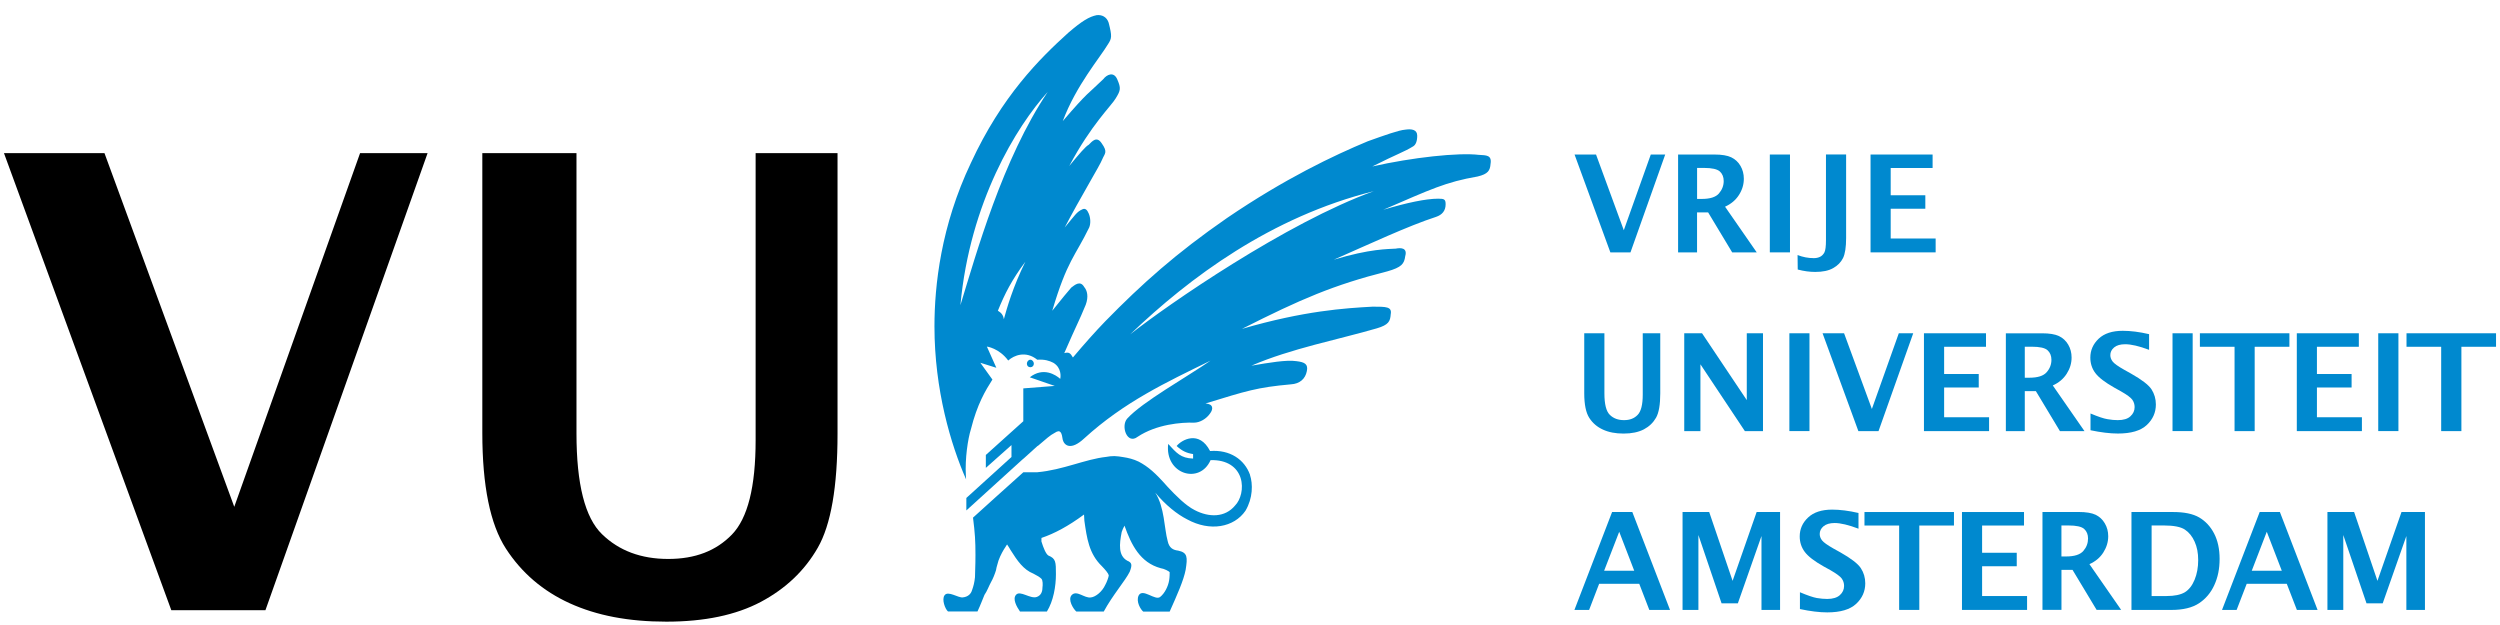
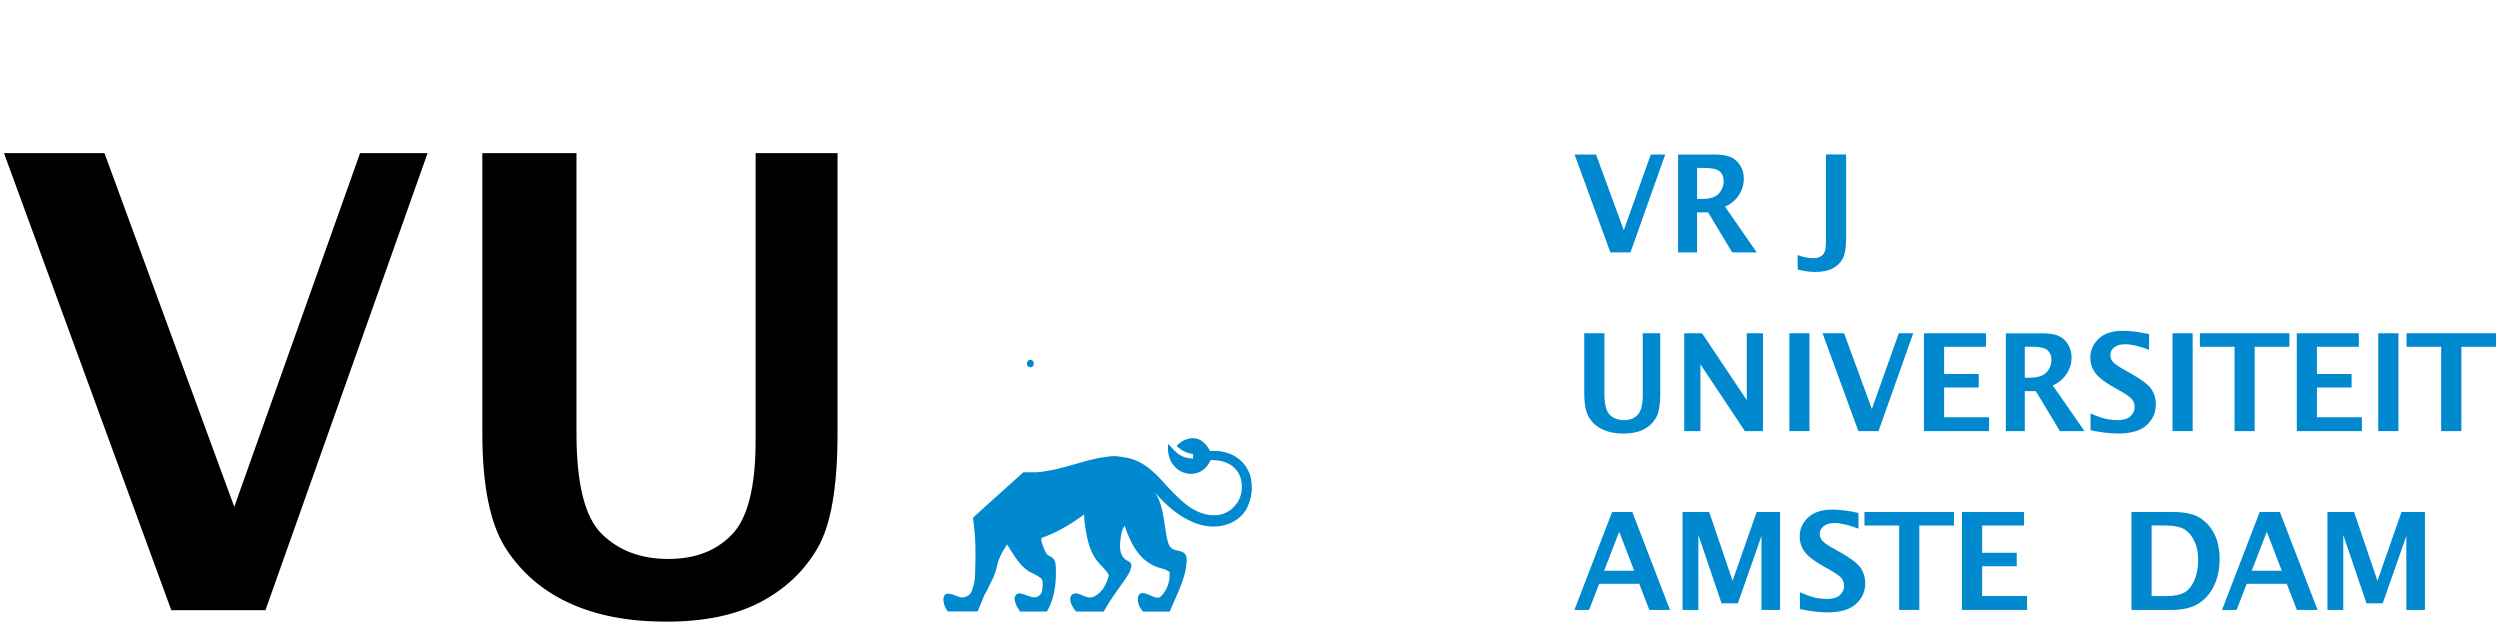
<svg xmlns="http://www.w3.org/2000/svg" width="152" height="38" viewBox="0 0 152 38" fill="none">
  <path d="M148.424 26.212V21.084H146.316V20.263H151.759V21.084H149.653V26.212H148.424Z" fill="#0089CF" />
  <path d="M10.416 37.102L0.241 9.309H6.351L14.243 30.814L21.893 9.309H25.998L16.138 37.102H10.416Z" fill="black" />
  <path d="M29.325 9.309H35.05V26.353C35.05 29.436 35.567 31.478 36.603 32.479C37.636 33.485 38.978 33.984 40.627 33.984C42.275 33.984 43.541 33.49 44.501 32.501C45.462 31.509 45.942 29.6 45.942 26.769V9.309H50.922V26.378C50.922 29.596 50.522 31.902 49.723 33.298C48.925 34.694 47.768 35.792 46.258 36.595C44.745 37.396 42.832 37.797 40.516 37.797C38.201 37.797 36.279 37.423 34.642 36.68C33.007 35.936 31.711 34.825 30.758 33.354C29.804 31.882 29.325 29.538 29.325 26.32V9.309Z" fill="black" />
  <path d="M62.434 22.114C62.434 21.993 62.525 21.871 62.645 21.871C62.765 21.871 62.859 21.995 62.859 22.114C62.859 22.233 62.769 22.328 62.645 22.328C62.521 22.328 62.434 22.237 62.434 22.114Z" fill="#0089CF" />
-   <path d="M89.933 9.418C88.688 9.264 85.862 9.571 83.436 10.121C84.955 9.355 85.38 9.235 85.925 8.895C86.075 8.804 86.167 8.59 86.167 8.251C86.167 7.883 85.835 7.824 85.441 7.883C85.042 7.914 84.194 8.22 83.159 8.59C81.096 9.449 78.124 10.859 74.602 13.255C71.505 15.4 69.445 17.24 67.196 19.539C66.611 20.144 65.937 20.899 65.233 21.735C65.077 21.457 64.982 21.394 64.707 21.471C65.496 19.66 65.586 19.568 66.013 18.528C66.194 18.035 66.103 17.665 65.923 17.455C65.677 17.022 65.344 17.33 65.132 17.486C64.799 17.883 64.706 17.977 63.977 18.894C64.887 15.826 65.374 15.581 66.222 13.833C66.316 13.619 66.316 13.255 66.192 12.976C66.103 12.76 65.981 12.637 65.799 12.731C65.464 12.883 65.374 13.066 64.734 13.833C65.643 12.084 66.89 10.031 67.013 9.696C67.164 9.326 67.374 9.264 66.983 8.713C66.678 8.251 66.406 8.59 66.192 8.804C66.011 8.895 65.643 9.326 65.01 10.092C66.344 7.575 67.591 6.412 67.833 5.983C68.136 5.491 68.166 5.368 67.926 4.817C67.711 4.326 67.286 4.54 67.076 4.817C66.133 5.736 66.194 5.524 64.616 7.363C65.435 5.183 66.865 3.529 67.376 2.672C67.593 2.335 67.62 2.212 67.406 1.381C67.286 1.016 66.985 0.888 66.68 0.921C66.224 1.016 65.801 1.262 64.949 1.994C63.219 3.56 60.915 5.832 59.03 9.909C57.208 13.742 56.815 17.363 56.815 19.845C56.815 23.705 57.814 27.044 58.738 29.146C58.738 29.067 58.729 29.003 58.725 28.922C58.666 27.88 58.847 26.684 59.03 26.103C59.415 24.568 59.916 23.743 60.339 23.077L59.604 22.056L60.578 22.361L60.002 21.072C60.002 21.072 60.734 21.159 61.3 21.92C61.654 21.596 62.371 21.311 63.066 21.871C63.524 21.841 63.796 21.933 64.038 22.054C64.553 22.359 64.492 22.911 64.462 23.035C64.189 22.788 63.429 22.297 62.611 22.94L64.13 23.464L62.217 23.614V25.612L59.939 27.661V28.447L61.498 27.06V27.786L58.754 30.276V31.035L62.218 27.888V27.896L63.091 27.106L63.099 27.114C63.615 26.682 63.827 26.469 64.132 26.314C64.494 26.068 64.557 26.341 64.616 26.742C64.707 27.077 65.1 27.42 65.923 26.652C68.351 24.441 70.899 23.247 73.598 21.929C72.14 22.938 69.443 24.441 68.529 25.456C68.134 25.914 68.529 27.048 69.165 26.559C70.32 25.791 71.837 25.671 72.596 25.698C72.96 25.698 73.356 25.454 73.567 25.145C73.779 24.87 73.779 24.562 73.295 24.531C75.784 23.768 76.422 23.553 78.484 23.368C79.03 23.337 79.365 23.031 79.455 22.569C79.548 22.143 79.333 22.018 78.82 21.958C78.212 21.868 77.149 22.052 76.085 22.233C78.484 21.194 81.397 20.639 83.705 19.965C84.433 19.751 84.526 19.535 84.556 19.106C84.644 18.645 84.28 18.645 83.461 18.645C81.793 18.736 79.304 18.89 75.511 19.996C79.093 18.183 81.094 17.324 84.345 16.5C85.224 16.252 85.376 16.038 85.437 15.578C85.588 15.056 85.161 15.056 84.859 15.117C84.402 15.148 83.312 15.117 81.092 15.791C83.253 14.844 85.614 13.736 87.314 13.185C87.682 13.06 87.894 12.818 87.894 12.417C87.894 12.113 87.804 12.08 87.44 12.08C86.71 12.08 85.526 12.325 84.101 12.756C87.013 11.5 87.894 11.069 89.836 10.732C90.476 10.58 90.596 10.366 90.625 9.967C90.718 9.416 90.354 9.445 89.929 9.416M61.033 19.412C61.002 19.167 60.882 19.017 60.671 18.892C61.096 17.85 61.517 17.02 62.34 15.916C61.582 17.453 61.218 18.738 61.033 19.412ZM58.393 18.555C58.971 12.296 61.793 7.697 63.707 5.582C60.943 9.694 59.365 15.396 58.393 18.555ZM68.713 20.331C72.327 16.868 77.272 13.187 83.525 11.624C78.244 13.523 70.991 18.526 68.713 20.331Z" fill="#0089CF" />
  <path d="M97.91 15.344L95.733 9.395H97.039L98.727 13.998L100.368 9.395H101.245L99.133 15.344H97.91Z" fill="#0089CF" />
  <path d="M103.183 12.095H103.463C103.972 12.095 104.317 11.986 104.51 11.764C104.702 11.541 104.801 11.288 104.801 11.007C104.801 10.763 104.723 10.57 104.567 10.426C104.409 10.283 104.088 10.21 103.61 10.21H103.183V12.095ZM102.028 15.344V9.395H104.231C104.681 9.395 105.026 9.451 105.261 9.565C105.499 9.68 105.686 9.852 105.821 10.085C105.956 10.316 106.025 10.578 106.025 10.87C106.025 11.219 105.926 11.548 105.726 11.858C105.527 12.169 105.243 12.404 104.883 12.567L106.81 15.346H105.318L103.854 12.914H103.181V15.346H102.026L102.028 15.344Z" fill="#0089CF" />
-   <path d="M108.831 9.395H107.605V15.344H108.831V9.395Z" fill="#0089CF" />
  <path d="M109.302 16.39L109.292 15.506C109.608 15.631 109.942 15.695 110.281 15.695C110.424 15.695 110.55 15.668 110.66 15.614C110.769 15.56 110.855 15.472 110.921 15.354C110.986 15.233 111.019 14.984 111.019 14.603V9.393H112.244V14.472C112.244 15.029 112.181 15.435 112.057 15.689C111.928 15.945 111.73 16.149 111.455 16.302C111.183 16.458 110.82 16.533 110.365 16.533C110.028 16.533 109.677 16.486 109.303 16.388" fill="#0089CF" />
-   <path d="M113.729 15.344V9.395H117.502V10.214H114.954V11.872H117.06V12.691H114.954V14.501H117.687V15.344H113.729Z" fill="#0089CF" />
  <path d="M96.32 20.263H97.548V23.913C97.548 24.572 97.656 25.009 97.879 25.224C98.1 25.44 98.384 25.544 98.741 25.544C99.097 25.544 99.364 25.438 99.568 25.226C99.774 25.016 99.879 24.606 99.879 24V20.263H100.944V23.917C100.944 24.604 100.858 25.099 100.687 25.398C100.515 25.698 100.271 25.933 99.947 26.105C99.623 26.274 99.211 26.361 98.716 26.361C98.22 26.361 97.809 26.282 97.46 26.12C97.111 25.962 96.833 25.725 96.629 25.409C96.425 25.093 96.322 24.595 96.322 23.905V20.263H96.32Z" fill="#0089CF" />
  <path d="M102.402 26.212V20.263H103.485L106.204 24.327V20.263H107.19V26.212H106.088L103.386 22.149V26.212H102.402Z" fill="#0089CF" />
  <path d="M110.016 20.263H108.794V26.21H110.016V20.263Z" fill="#0089CF" />
  <path d="M112.989 26.212L110.812 20.263H112.12L113.81 24.866L115.447 20.263H116.324L114.214 26.212H112.989Z" fill="#0089CF" />
  <path d="M116.976 26.212V20.263H120.749V21.084H118.203V22.74H120.307V23.56H118.203V25.369H120.936V26.212H116.976Z" fill="#0089CF" />
  <path d="M123.107 22.965H123.389C123.894 22.965 124.243 22.854 124.436 22.632C124.63 22.411 124.727 22.158 124.727 21.877C124.727 21.633 124.649 21.44 124.491 21.296C124.335 21.151 124.014 21.08 123.534 21.08H123.107V22.965ZM121.956 26.212V20.265H124.157C124.607 20.265 124.952 20.321 125.188 20.435C125.425 20.548 125.61 20.722 125.747 20.953C125.884 21.186 125.953 21.448 125.953 21.738C125.953 22.089 125.853 22.416 125.653 22.727C125.453 23.037 125.173 23.273 124.809 23.435L126.736 26.212H125.244L123.782 23.782H123.107V26.212H121.956Z" fill="#0089CF" />
  <path d="M127.103 26.162V25.14C127.564 25.334 127.906 25.45 128.136 25.486C128.363 25.527 128.571 25.544 128.761 25.544C129.106 25.544 129.364 25.467 129.529 25.311C129.701 25.155 129.785 24.97 129.785 24.753C129.785 24.587 129.739 24.437 129.644 24.302C129.55 24.171 129.318 24 128.948 23.79L128.55 23.568C127.984 23.248 127.601 22.954 127.399 22.684C127.195 22.415 127.092 22.099 127.092 21.742C127.092 21.296 127.263 20.912 127.601 20.591C127.942 20.271 128.428 20.113 129.064 20.113C129.537 20.113 130.071 20.178 130.665 20.317V21.27C130.057 21.041 129.573 20.93 129.215 20.93C128.918 20.93 128.693 20.993 128.538 21.124C128.382 21.255 128.308 21.411 128.308 21.592C128.308 21.731 128.355 21.86 128.449 21.981C128.542 22.102 128.771 22.268 129.141 22.476L129.567 22.715C130.217 23.081 130.633 23.401 130.812 23.672C130.987 23.946 131.077 24.252 131.077 24.593C131.077 25.08 130.892 25.496 130.524 25.841C130.156 26.187 129.571 26.359 128.767 26.359C128.292 26.359 127.736 26.291 127.103 26.159" fill="#0089CF" />
  <path d="M133.314 20.263H132.089V26.21H133.314V20.263Z" fill="#0089CF" />
  <path d="M135.861 26.212V21.084H133.753V20.263H139.196V21.084H137.084V26.212H135.861Z" fill="#0089CF" />
  <path d="M139.646 26.212V20.263H143.417V21.084H140.869V22.74H142.977V23.56H140.869V25.369H143.604V26.212H139.646Z" fill="#0089CF" />
  <path d="M145.824 20.263H144.597V26.21H145.824V20.263Z" fill="#0089CF" />
  <path d="M97.531 34.7H99.361L98.448 32.331L97.531 34.7ZM95.725 37.083L98.015 31.131H99.245L101.537 37.083H100.278L99.666 35.494H97.228L96.618 37.083H95.727H95.725Z" fill="#0089CF" />
  <path d="M102.299 37.083V31.131H103.919L105.342 35.316L106.804 31.131H108.228V37.083H107.098V32.591L105.661 36.684H104.672L103.263 32.53V37.083H102.299Z" fill="#0089CF" />
  <path d="M109.436 37.028V36.008C109.895 36.202 110.24 36.32 110.465 36.36C110.694 36.397 110.902 36.416 111.094 36.416C111.435 36.416 111.695 36.337 111.864 36.183C112.036 36.029 112.12 35.842 112.12 35.624C112.12 35.457 112.074 35.309 111.977 35.174C111.881 35.043 111.651 34.873 111.281 34.661L110.883 34.442C110.315 34.122 109.932 33.828 109.73 33.556C109.528 33.286 109.423 32.972 109.423 32.614C109.423 32.167 109.591 31.784 109.932 31.464C110.271 31.145 110.759 30.985 111.392 30.985C111.868 30.985 112.404 31.052 112.996 31.189V32.144C112.39 31.915 111.904 31.799 111.546 31.799C111.252 31.799 111.028 31.867 110.871 31.996C110.715 32.129 110.639 32.283 110.639 32.466C110.639 32.606 110.686 32.736 110.78 32.855C110.873 32.976 111.104 33.14 111.472 33.35L111.899 33.587C112.548 33.955 112.964 34.274 113.141 34.548C113.318 34.819 113.408 35.126 113.408 35.467C113.408 35.952 113.223 36.37 112.853 36.715C112.485 37.057 111.902 37.233 111.098 37.233C110.622 37.233 110.067 37.165 109.434 37.03" fill="#0089CF" />
  <path d="M115.468 37.083V31.952H113.36V31.131H118.801V31.952H116.694V37.083H115.468Z" fill="#0089CF" />
  <path d="M119.288 37.083V31.131H123.06V31.952H120.512V33.608H122.618V34.428H120.512V36.239H123.246V37.083H119.288Z" fill="#0089CF" />
-   <path d="M125.337 33.833H125.617C126.124 33.833 126.472 33.722 126.667 33.498C126.859 33.275 126.953 33.023 126.953 32.741C126.953 32.499 126.875 32.306 126.72 32.162C126.562 32.019 126.242 31.948 125.762 31.948H125.335V33.833H125.337ZM124.182 37.081V31.129H126.383C126.835 31.129 127.179 31.187 127.416 31.299C127.65 31.414 127.837 31.586 127.972 31.819C128.11 32.05 128.18 32.312 128.18 32.605C128.18 32.953 128.079 33.281 127.881 33.593C127.683 33.903 127.402 34.138 127.037 34.301L128.965 37.079H127.473L126.009 34.646H125.337V37.079H124.182V37.081Z" fill="#0089CF" />
  <path d="M130.82 36.239H131.733C132.211 36.239 132.575 36.162 132.831 36.014C133.08 35.863 133.284 35.609 133.431 35.251C133.578 34.895 133.65 34.494 133.65 34.055C133.65 33.616 133.58 33.261 133.435 32.936C133.292 32.612 133.094 32.368 132.842 32.2C132.589 32.031 132.158 31.948 131.556 31.948H130.818V36.239H130.82ZM129.593 37.083V31.131H132.129C132.806 31.131 133.336 31.241 133.715 31.463C134.09 31.684 134.394 32.006 134.616 32.433C134.839 32.861 134.952 33.379 134.952 33.984C134.952 34.588 134.845 35.106 134.63 35.575C134.418 36.039 134.108 36.408 133.7 36.678C133.288 36.95 132.73 37.084 132.021 37.084H129.593V37.083Z" fill="#0089CF" />
  <path d="M136.907 34.7H138.733L137.82 32.331L136.907 34.7ZM135.099 37.083L137.389 31.131H138.617L140.908 37.083H139.65L139.036 35.494H136.6L135.987 37.083H135.099Z" fill="#0089CF" />
  <path d="M141.508 37.083V31.131H143.13L144.549 35.316L146.011 31.131H147.437V37.083H146.307V32.591L144.868 36.684H143.884L142.472 32.53V37.083H141.508Z" fill="#0089CF" />
  <path d="M75.999 28.862C75.667 27.944 74.787 27.329 73.573 27.422C72.908 26.133 71.842 26.742 71.539 27.117C71.873 27.422 72.143 27.547 72.54 27.607V27.882C71.783 27.853 71.539 27.547 71.025 26.99C70.811 28.832 72.936 29.481 73.603 27.977C74.606 27.946 75.214 28.404 75.425 29.049C75.633 29.692 75.425 30.401 75.092 30.736C74.484 31.472 73.512 31.472 72.633 31.012C72.09 30.736 71.509 30.153 70.994 29.602C70.237 28.743 69.809 28.373 69.231 28.067C68.915 27.915 68.599 27.838 68.29 27.792C68.109 27.759 67.928 27.736 67.747 27.73C67.571 27.73 67.411 27.749 67.263 27.778C65.965 27.922 64.648 28.568 63.072 28.712H62.222C61.694 29.176 59.159 31.472 59.159 31.472C59.279 32.423 59.308 32.884 59.308 33.741C59.308 34.45 59.279 34.788 59.279 35.095C59.249 35.399 59.188 35.645 59.098 35.888C59.037 36.106 58.854 36.287 58.551 36.32C58.279 36.377 57.638 35.888 57.428 36.196C57.248 36.443 57.459 37.025 57.638 37.177H59.431C59.645 36.72 59.736 36.443 59.856 36.167C60.011 35.952 60.133 35.611 60.251 35.399C60.375 35.187 60.495 34.877 60.558 34.665C60.587 34.45 60.678 34.232 60.708 34.084C60.832 33.741 61.01 33.433 61.133 33.255C61.162 33.198 61.2 33.151 61.231 33.103C61.311 33.223 61.387 33.34 61.437 33.434C61.863 34.111 62.225 34.634 62.833 34.879C63.075 35 63.228 35.097 63.318 35.189C63.407 35.278 63.407 35.557 63.38 35.738C63.38 35.984 63.287 36.2 63.047 36.291C62.651 36.445 62.016 35.863 61.77 36.171C61.558 36.416 61.802 36.876 62.016 37.181H63.651C64.049 36.537 64.2 35.649 64.2 34.912C64.2 34.174 64.2 33.96 63.742 33.777C63.59 33.683 63.44 33.315 63.318 32.918C63.318 32.872 63.319 32.795 63.321 32.706C64.101 32.445 64.964 31.984 65.909 31.283C65.915 31.409 65.919 31.536 65.93 31.663C66.081 32.706 66.201 33.656 66.992 34.422C67.201 34.638 67.383 34.854 67.413 34.977C67.413 35.068 67.293 35.403 67.201 35.559C67.022 35.958 66.626 36.293 66.323 36.325C65.93 36.383 65.473 35.865 65.166 36.173C64.895 36.447 65.26 37.03 65.441 37.182H67.108C67.655 36.173 68.414 35.314 68.688 34.761C68.839 34.363 68.839 34.209 68.534 34.089C67.989 33.779 68.05 33.105 68.2 32.341C68.24 32.214 68.303 32.086 68.37 31.961C68.781 33.123 69.321 34.209 70.569 34.546C70.779 34.575 71.084 34.731 71.116 34.794C71.116 34.854 71.116 35.1 71.084 35.282C71.025 35.651 70.811 36.081 70.537 36.294C70.237 36.541 69.477 35.742 69.231 36.204C69.052 36.574 69.357 37.065 69.508 37.184H71.116C71.568 36.175 71.966 35.283 72.088 34.642C72.208 33.874 72.208 33.598 71.631 33.477C71.328 33.442 71.084 33.321 70.994 32.893C70.781 32.127 70.811 30.838 70.237 29.951C70.872 30.715 71.568 31.268 72.176 31.576C73.573 32.343 75.031 32.063 75.724 31.054C76.18 30.286 76.18 29.427 75.999 28.876" fill="#0089CF" />
</svg>